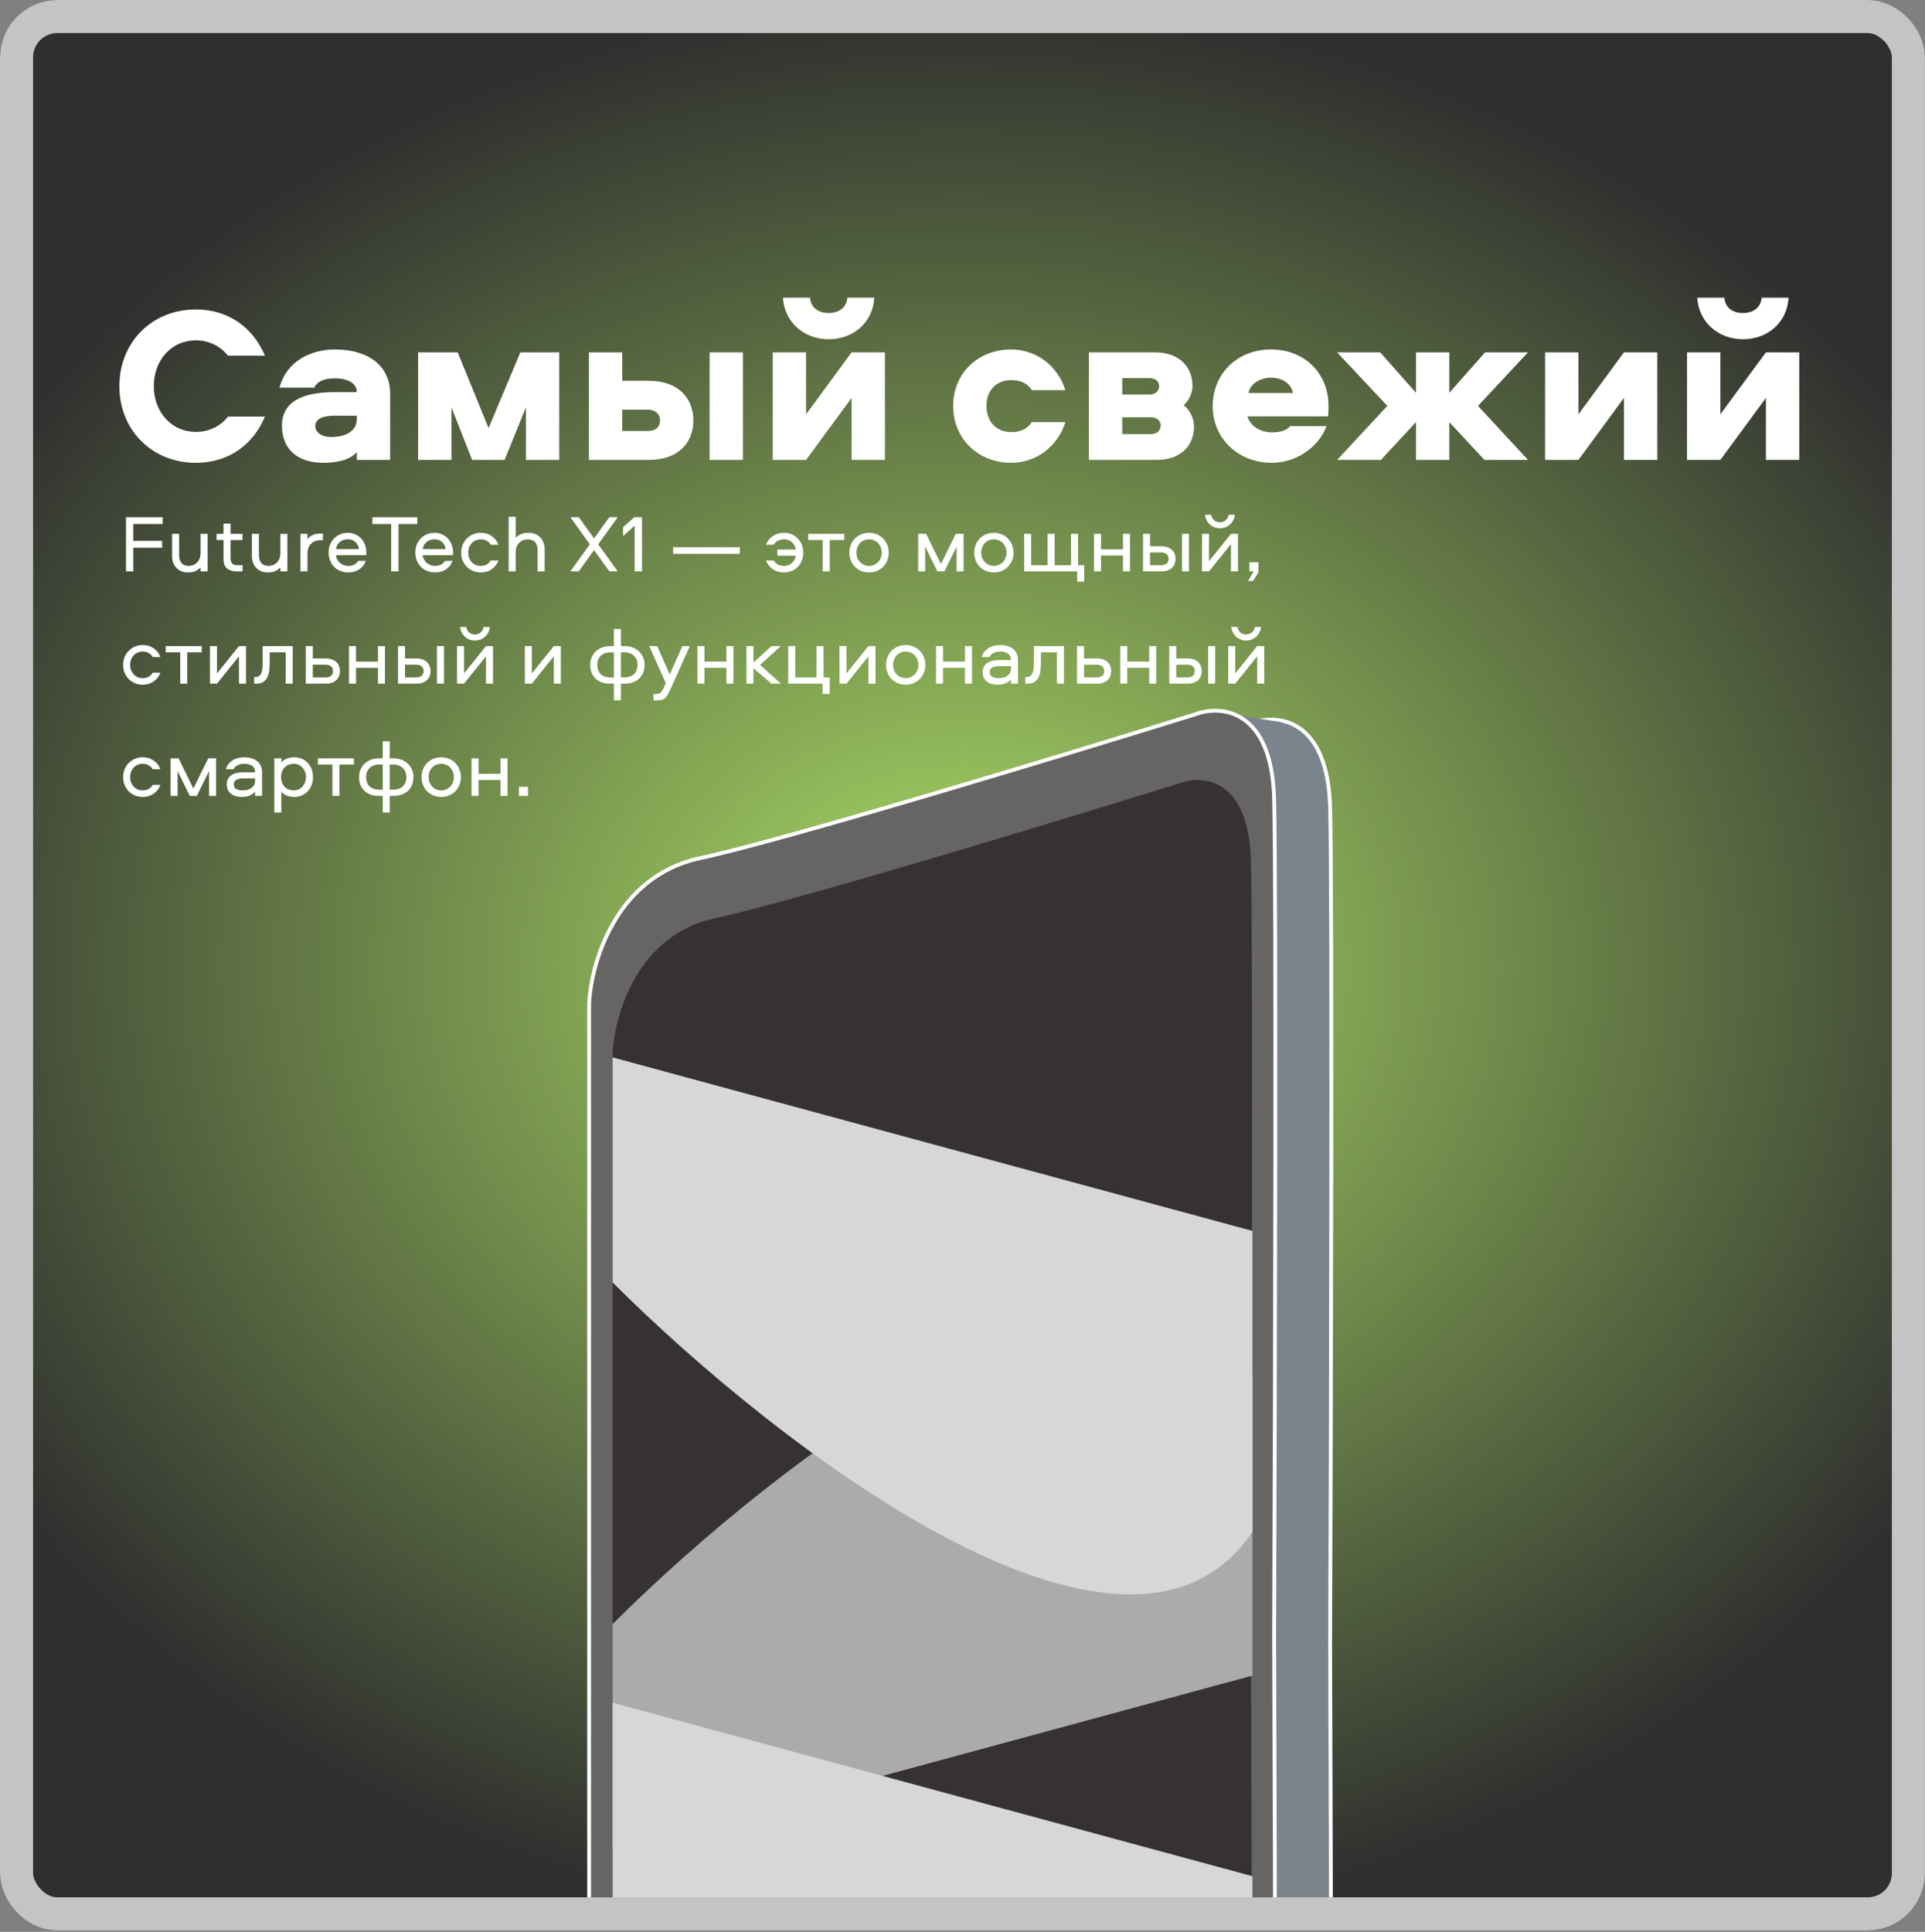
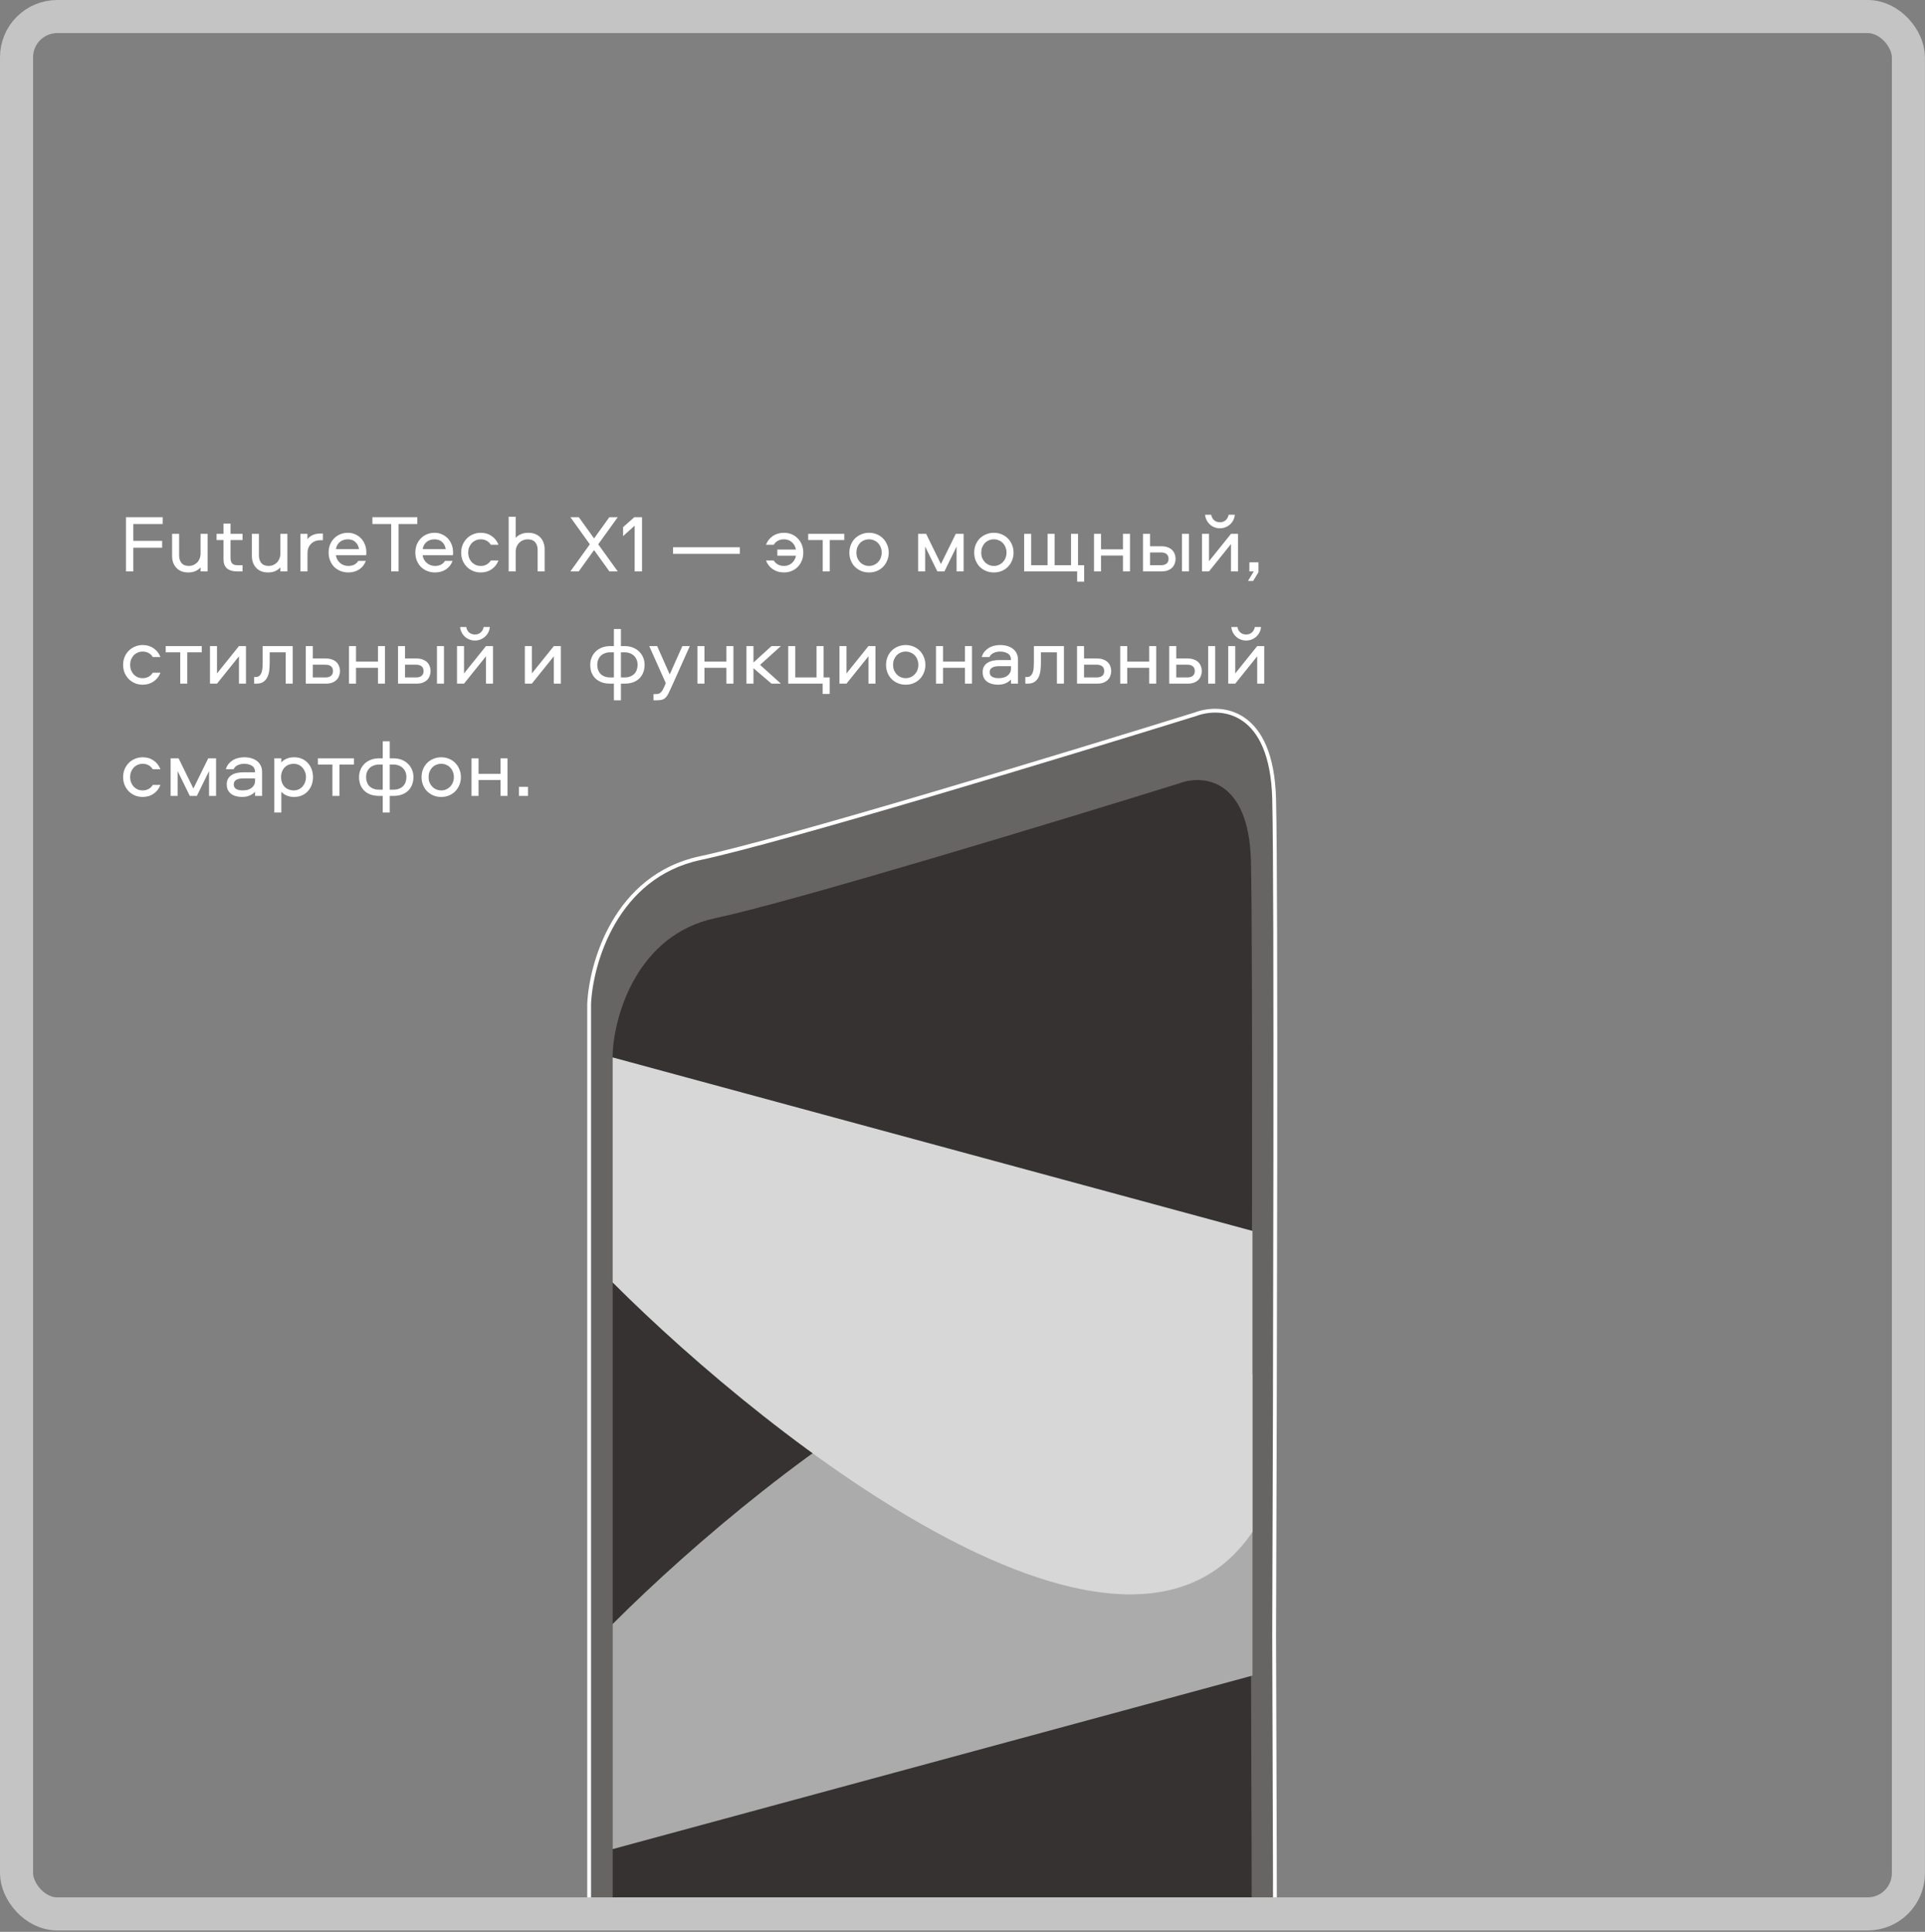
<svg xmlns="http://www.w3.org/2000/svg" width="566" height="568" viewBox="0 0 566 568" fill="none">
  <rect x="0" y="0" width="566" height="568" fill="#808080" stroke="none" />
  <g clip-path="url(#clip0_161_67)">
-     <rect width="565.986" height="567.58" rx="16.836" fill="url(#paint0_radial_161_67)" />
-     <path d="M189.684 297.795L189.684 297.808V297.821V483.451V669.081V669.094L189.684 669.107C189.959 675.153 191.912 684.526 196.884 693.056C201.862 701.599 209.885 709.321 222.287 711.967C246.677 717.17 329.535 742.338 367.958 754.286C371.668 755.681 377.3 756.111 382.107 752.792C386.932 749.459 390.763 742.46 391.091 729.344C391.743 703.28 391.363 554.549 391.091 483.451C391.363 412.353 391.743 263.622 391.091 237.558C390.763 224.442 386.932 217.443 382.107 214.11C377.301 210.791 371.669 211.221 367.958 212.616C329.536 224.564 246.677 249.732 222.287 254.935C209.885 257.581 201.862 265.303 196.884 273.846C191.912 282.376 189.959 291.749 189.684 297.795Z" fill="#7B848C" stroke="white" stroke-width="1.122" />
-     <path d="M359.005 209.515L376.917 212.364V217.656L359.005 220.099V209.515Z" fill="#7B848C" />
    <path d="M173.222 295.177L173.222 295.189V295.202V480.832V666.462V666.475L173.222 666.488C173.497 672.534 175.451 681.907 180.422 690.437C185.401 698.98 193.424 706.702 205.826 709.348C230.215 714.551 313.074 739.719 351.496 751.667C355.207 753.062 360.839 753.492 365.645 750.173C370.47 746.84 374.301 739.842 374.629 726.725C375.281 700.661 374.901 551.93 374.629 480.832C374.901 409.734 375.281 261.003 374.629 234.94C374.301 221.823 370.47 214.824 365.645 211.492C360.839 208.172 355.207 208.602 351.496 209.998C313.074 221.945 230.216 247.113 205.826 252.316C193.424 254.962 185.401 262.685 180.422 271.227C175.451 279.758 173.497 289.13 173.222 295.177Z" fill="#676464" stroke="white" stroke-width="1.122" />
    <path d="M210.275 269.963C187.389 274.845 180.651 298.443 180.142 309.631V483.564V657.496C180.651 668.685 187.389 692.283 210.275 697.165C233.161 702.047 310.846 725.645 346.827 736.834C353.566 739.377 367.196 738.359 367.806 713.948C368.416 689.536 368.06 550.187 367.806 483.564C368.06 416.941 368.416 277.591 367.806 253.18C367.196 228.768 353.566 227.751 346.827 230.294C310.846 241.482 233.161 265.08 210.275 269.963Z" fill="#363232" />
    <path d="M368.256 404.162C331.268 349.317 227.424 430.203 180.125 477.501V543.665L368.256 492.647V404.162Z" fill="#ABABAB" />
-     <path d="M368.256 640.122C331.268 694.967 227.424 614.082 180.125 566.783V500.619L368.256 551.637V640.122Z" fill="#D7D7D7" />
    <path d="M368.256 450.397C331.268 505.242 227.424 424.357 180.125 377.058V310.894L368.256 361.912V450.397Z" fill="#D7D7D7" />
-     <path d="M57.575 100.069C50.453 100.069 45.226 105.884 45.226 113.529C45.226 121.174 50.453 126.989 57.575 126.989C61.626 126.989 64.893 125.225 67.049 122.48H77.896C74.433 130.713 67.311 136.071 57.575 136.071C44.768 136.071 35.098 126.531 35.098 113.529C35.098 100.526 44.768 90.987 57.575 90.987C67.311 90.987 74.433 96.41 77.896 104.577H67.049C64.893 101.898 61.626 100.069 57.575 100.069ZM98.385 102.748C108.251 102.748 114.72 107.452 114.72 115.816V135.222H104.919V132.935C102.763 135.352 98.777 136.071 95.118 136.071C87.278 136.071 82.9 131.889 82.9 125.159C82.9 116.992 91.002 115.293 98.385 115.293H104.919C104.919 112.353 101.587 111.242 98.581 111.242C95.772 111.242 93.485 111.83 92.374 113.986H82.181C84.207 106.146 91.525 102.748 98.385 102.748ZM104.919 123.134V122.219H98.451C94.857 122.219 92.701 123.199 92.701 125.29C92.701 126.924 94.269 128.492 97.405 128.492C100.868 128.492 104.919 127.25 104.919 123.134ZM154.631 119.801L148.358 135.222H138.819L132.742 119.801V135.222H122.941V103.597H134.572L143.654 125.878L152.997 103.597H164.432V135.222H154.631V119.801ZM208.638 103.597H218.439V135.222H208.638V103.597ZM190.735 111.961C199.751 111.961 203.868 117.384 203.868 123.591C203.868 129.864 199.751 135.222 190.735 135.222H173.158V103.597H182.959V111.961H190.735ZM190.473 126.727C192.695 126.727 194.067 125.617 194.067 123.591C194.067 121.696 192.695 120.455 190.473 120.455H182.959V126.727H190.473ZM237.005 135.222H227.204V103.597H237.005V121.827L250.399 103.597H260.2V135.222H250.399V116.992L237.005 135.222ZM230.209 87.524H238.181C238.377 90.333 240.468 92.032 243.669 92.032C246.806 92.032 248.897 90.333 249.158 87.524H257.064C256.672 94.776 250.922 99.742 243.669 99.742C236.417 99.742 230.667 94.776 230.209 87.524ZM313.25 114.705H303.384C301.947 112.418 299.529 111.765 297.308 111.765C292.995 111.765 290.055 114.705 290.055 119.344C290.055 124.049 292.995 127.054 297.308 127.054C299.529 127.054 301.947 126.401 303.384 124.114H313.25C310.898 131.497 304.495 136.071 297.308 136.071C287.572 136.071 280.254 128.949 280.254 119.344C280.254 109.739 287.572 102.748 297.308 102.748C304.495 102.748 310.898 107.322 313.25 114.705ZM348.007 119.148C349.641 120.324 351.078 122.807 351.078 125.355C351.078 130.713 347.55 135.222 339.97 135.222H320.172V103.597H339.513C347.092 103.597 350.621 108.171 350.621 113.464C350.621 115.62 349.575 117.776 348.007 119.148ZM337.879 116.012C339.774 116.012 340.82 114.901 340.82 113.529C340.82 112.157 339.774 111.177 337.879 111.177H329.973V116.012H337.879ZM338.337 127.642C340.232 127.642 341.277 126.531 341.277 125.094C341.277 123.787 340.232 122.676 338.337 122.676H329.973V127.642H338.337ZM390.611 119.279C390.611 120.52 390.611 121.239 390.48 122.415H366.762C367.742 125.421 370.617 127.12 374.014 127.12C375.909 127.12 378.065 126.793 379.372 125.29H390.022C387.605 131.824 380.744 136.071 374.014 136.071C364.017 136.071 356.569 128.884 356.569 119.409C356.569 109.935 363.756 102.748 373.688 102.748C383.75 102.748 390.611 109.935 390.611 119.279ZM367.088 115.554H380.156C379.568 112.614 376.889 111.046 373.688 111.046C370.551 111.046 367.611 112.81 367.088 115.554ZM416.341 103.597H426.142V115.489L436.662 103.597H449.272L434.571 119.344L449.272 135.222H436.466L426.142 124.114V135.222H416.341V124.114L406.017 135.222H393.146L407.912 119.344L393.146 103.597H405.821L416.341 115.489V103.597ZM464.098 135.222H454.297V103.597H464.098V121.827L477.493 103.597H487.294V135.222H477.493V116.992L464.098 135.222ZM505.829 135.222H496.028V103.597H505.829V121.827L519.223 103.597H529.024V135.222H519.223V116.992L505.829 135.222ZM499.033 87.524H507.005C507.201 90.333 509.292 92.032 512.493 92.032C515.63 92.032 517.721 90.333 517.982 87.524H525.888C525.496 94.776 519.746 99.742 512.493 99.742C505.241 99.742 499.491 94.776 499.033 87.524Z" fill="white" />
    <path d="M39.2 154.08V159.024H47.672V161.04H39.2V168H37.04V152.064H47.84V154.08H39.2ZM55.33 168.312C54.578 168.312 53.906 168.192 53.314 167.952C52.738 167.712 52.25 167.376 51.85 166.944C51.45 166.512 51.138 166 50.914 165.408C50.706 164.816 50.602 164.168 50.602 163.464V156.96H52.666V163.296C52.666 164.208 52.898 164.952 53.362 165.528C53.842 166.104 54.57 166.392 55.546 166.392C55.978 166.392 56.402 166.312 56.818 166.152C57.234 165.976 57.602 165.736 57.922 165.432C58.242 165.112 58.498 164.72 58.69 164.256C58.882 163.792 58.978 163.272 58.978 162.696V156.96H61.042V168H58.978V166.8C58.61 167.248 58.114 167.616 57.49 167.904C56.882 168.176 56.162 168.312 55.33 168.312ZM67.785 153.936V156.96H71.313V158.784H67.785V164.016C67.785 164.736 67.937 165.28 68.241 165.648C68.561 166 69.081 166.176 69.801 166.176H71.313V168H69.609C68.409 168 67.457 167.712 66.753 167.136C66.065 166.544 65.721 165.648 65.721 164.448V158.784H63.681V156.96H65.721V153.936H67.785ZM78.791 168.312C78.039 168.312 77.367 168.192 76.775 167.952C76.199 167.712 75.711 167.376 75.311 166.944C74.911 166.512 74.599 166 74.375 165.408C74.167 164.816 74.063 164.168 74.063 163.464V156.96H76.127V163.296C76.127 164.208 76.359 164.952 76.823 165.528C77.303 166.104 78.031 166.392 79.007 166.392C79.439 166.392 79.863 166.312 80.279 166.152C80.695 165.976 81.063 165.736 81.383 165.432C81.703 165.112 81.959 164.72 82.151 164.256C82.343 163.792 82.439 163.272 82.439 162.696V156.96H84.503V168H82.439V166.8C82.071 167.248 81.575 167.616 80.951 167.904C80.343 168.176 79.623 168.312 78.791 168.312ZM90.406 156.96V158.52C90.71 158.088 91.182 157.704 91.822 157.368C92.462 157.032 93.286 156.864 94.294 156.864H94.942V158.832H94.294C93.078 158.832 92.126 159.192 91.438 159.912C90.75 160.616 90.406 161.544 90.406 162.696V168H88.342V156.96H90.406ZM102.406 166.392C103.062 166.392 103.638 166.272 104.134 166.032C104.646 165.776 105.046 165.4 105.334 164.904H107.566C107.182 165.976 106.526 166.816 105.598 167.424C104.686 168.016 103.622 168.312 102.406 168.312C101.574 168.312 100.806 168.168 100.102 167.88C99.398 167.592 98.782 167.192 98.254 166.68C97.742 166.152 97.342 165.528 97.054 164.808C96.766 164.088 96.622 163.304 96.622 162.456C96.622 161.624 96.758 160.856 97.03 160.152C97.318 159.448 97.71 158.84 98.206 158.328C98.702 157.8 99.294 157.392 99.982 157.104C100.686 156.8 101.454 156.648 102.286 156.648C103.07 156.648 103.79 156.8 104.446 157.104C105.118 157.392 105.694 157.792 106.174 158.304C106.654 158.816 107.03 159.424 107.302 160.128C107.574 160.816 107.71 161.552 107.71 162.336C107.71 162.464 107.71 162.608 107.71 162.768C107.71 162.928 107.694 163.088 107.662 163.248H98.758C98.822 163.696 98.958 164.112 99.166 164.496C99.374 164.88 99.638 165.216 99.958 165.504C100.278 165.776 100.646 165.992 101.062 166.152C101.478 166.312 101.926 166.392 102.406 166.392ZM102.286 158.568C101.326 158.568 100.534 158.832 99.91 159.36C99.286 159.888 98.91 160.584 98.782 161.448H105.55C105.422 160.584 105.07 159.888 104.494 159.36C103.934 158.832 103.198 158.568 102.286 158.568ZM122.698 152.064V154.08H117.178V168H115.018V154.08H109.498V152.064H122.698ZM127.906 166.392C128.562 166.392 129.138 166.272 129.634 166.032C130.146 165.776 130.546 165.4 130.834 164.904H133.066C132.682 165.976 132.026 166.816 131.098 167.424C130.186 168.016 129.122 168.312 127.906 168.312C127.074 168.312 126.306 168.168 125.602 167.88C124.898 167.592 124.282 167.192 123.754 166.68C123.242 166.152 122.842 165.528 122.554 164.808C122.266 164.088 122.122 163.304 122.122 162.456C122.122 161.624 122.258 160.856 122.53 160.152C122.818 159.448 123.21 158.84 123.706 158.328C124.202 157.8 124.794 157.392 125.482 157.104C126.186 156.8 126.954 156.648 127.786 156.648C128.57 156.648 129.29 156.8 129.946 157.104C130.618 157.392 131.194 157.792 131.674 158.304C132.154 158.816 132.53 159.424 132.802 160.128C133.074 160.816 133.21 161.552 133.21 162.336C133.21 162.464 133.21 162.608 133.21 162.768C133.21 162.928 133.194 163.088 133.162 163.248H124.258C124.322 163.696 124.458 164.112 124.666 164.496C124.874 164.88 125.138 165.216 125.458 165.504C125.778 165.776 126.146 165.992 126.562 166.152C126.978 166.312 127.426 166.392 127.906 166.392ZM127.786 158.568C126.826 158.568 126.034 158.832 125.41 159.36C124.786 159.888 124.41 160.584 124.282 161.448H131.05C130.922 160.584 130.57 159.888 129.994 159.36C129.434 158.832 128.698 158.568 127.786 158.568ZM144.31 160.176C144.022 159.68 143.622 159.288 143.11 159C142.598 158.712 142.014 158.568 141.358 158.568C140.814 158.568 140.318 158.672 139.87 158.88C139.422 159.072 139.03 159.344 138.694 159.696C138.374 160.048 138.118 160.464 137.926 160.944C137.75 161.424 137.662 161.936 137.662 162.48C137.662 163.024 137.75 163.536 137.926 164.016C138.118 164.496 138.374 164.912 138.694 165.264C139.03 165.616 139.422 165.896 139.87 166.104C140.318 166.296 140.814 166.392 141.358 166.392C142.014 166.392 142.598 166.248 143.11 165.96C143.622 165.672 144.022 165.28 144.31 164.784H146.566C146.166 165.856 145.502 166.712 144.574 167.352C143.662 167.992 142.59 168.312 141.358 168.312C140.542 168.312 139.782 168.168 139.078 167.88C138.374 167.576 137.766 167.168 137.254 166.656C136.742 166.128 136.334 165.512 136.03 164.808C135.742 164.088 135.598 163.312 135.598 162.48C135.598 161.648 135.742 160.88 136.03 160.176C136.334 159.456 136.742 158.84 137.254 158.328C137.766 157.8 138.374 157.392 139.078 157.104C139.782 156.8 140.542 156.648 141.358 156.648C142.59 156.648 143.662 156.968 144.574 157.608C145.502 158.248 146.166 159.104 146.566 160.176H144.31ZM155.345 156.648C156.097 156.648 156.769 156.768 157.361 157.008C157.969 157.248 158.473 157.584 158.873 158.016C159.289 158.448 159.601 158.96 159.809 159.552C160.033 160.144 160.145 160.792 160.145 161.496V168H158.081V161.664C158.081 160.752 157.841 160.008 157.361 159.432C156.881 158.856 156.137 158.568 155.129 158.568C154.681 158.568 154.241 158.656 153.809 158.832C153.393 158.992 153.025 159.232 152.705 159.552C152.385 159.856 152.121 160.24 151.913 160.704C151.721 161.168 151.625 161.688 151.625 162.264V168H149.561V151.944H151.625V158.16C151.993 157.712 152.489 157.352 153.113 157.08C153.737 156.792 154.481 156.648 155.345 156.648ZM174.672 161.736L170.16 168H167.712L173.424 160.032L167.712 152.064H170.184L174.672 158.304L179.16 152.064H181.632L175.896 160.032L181.632 168H179.184L174.672 161.736ZM186.608 154.56L183.2 157.632V154.992L186.512 152.064H188.768V168H186.608V154.56ZM217.525 160.896V162.84H197.893V160.896H217.525ZM228.557 161.568H234.029C233.869 160.688 233.469 159.968 232.829 159.408C232.205 158.848 231.429 158.568 230.501 158.568C229.829 158.568 229.229 158.712 228.701 159C228.189 159.288 227.789 159.68 227.501 160.176H225.221C225.621 159.104 226.285 158.248 227.213 157.608C228.157 156.968 229.253 156.648 230.501 156.648C231.317 156.648 232.069 156.792 232.757 157.08C233.445 157.368 234.045 157.776 234.557 158.304C235.069 158.816 235.469 159.432 235.757 160.152C236.045 160.856 236.189 161.632 236.189 162.48C236.189 163.328 236.045 164.112 235.757 164.832C235.469 165.536 235.069 166.152 234.557 166.68C234.045 167.192 233.445 167.592 232.757 167.88C232.069 168.168 231.317 168.312 230.501 168.312C229.253 168.312 228.157 167.992 227.213 167.352C226.285 166.712 225.621 165.856 225.221 164.784H227.501C227.789 165.28 228.189 165.672 228.701 165.96C229.229 166.248 229.829 166.392 230.501 166.392C231.429 166.392 232.205 166.112 232.829 165.552C233.469 164.992 233.869 164.272 234.029 163.392H228.557V161.568ZM237.628 156.96H248.236V158.784H243.964V168H241.9V158.784H237.628V156.96ZM255.523 156.648C256.355 156.648 257.123 156.8 257.827 157.104C258.531 157.392 259.139 157.8 259.651 158.328C260.163 158.84 260.563 159.456 260.851 160.176C261.155 160.88 261.307 161.648 261.307 162.48C261.307 163.312 261.155 164.088 260.851 164.808C260.563 165.512 260.163 166.128 259.651 166.656C259.139 167.168 258.531 167.576 257.827 167.88C257.123 168.168 256.355 168.312 255.523 168.312C254.691 168.312 253.923 168.168 253.219 167.88C252.515 167.576 251.899 167.168 251.371 166.656C250.859 166.128 250.459 165.512 250.171 164.808C249.883 164.088 249.739 163.312 249.739 162.48C249.739 161.648 249.883 160.88 250.171 160.176C250.459 159.456 250.859 158.84 251.371 158.328C251.899 157.8 252.515 157.392 253.219 157.104C253.923 156.8 254.691 156.648 255.523 156.648ZM255.523 166.392C256.067 166.392 256.563 166.288 257.011 166.08C257.475 165.872 257.867 165.592 258.187 165.24C258.523 164.888 258.779 164.48 258.955 164.016C259.147 163.536 259.243 163.024 259.243 162.48C259.243 161.936 259.147 161.424 258.955 160.944C258.779 160.464 258.523 160.048 258.187 159.696C257.867 159.344 257.475 159.072 257.011 158.88C256.563 158.672 256.067 158.568 255.523 158.568C254.979 158.568 254.475 158.672 254.011 158.88C253.563 159.072 253.171 159.344 252.835 159.696C252.515 160.048 252.259 160.464 252.067 160.944C251.891 161.424 251.803 161.936 251.803 162.48C251.803 163.024 251.891 163.536 252.067 164.016C252.259 164.48 252.515 164.888 252.835 165.24C253.171 165.592 253.563 165.872 254.011 166.08C254.475 166.288 254.979 166.392 255.523 166.392ZM277.687 168H275.599L272.023 160.704V168H269.959V156.96H272.311L276.655 165.84L281.023 156.96H283.327V168H281.263V160.704L277.687 168ZM292.226 156.648C293.058 156.648 293.826 156.8 294.53 157.104C295.234 157.392 295.842 157.8 296.354 158.328C296.866 158.84 297.266 159.456 297.554 160.176C297.858 160.88 298.01 161.648 298.01 162.48C298.01 163.312 297.858 164.088 297.554 164.808C297.266 165.512 296.866 166.128 296.354 166.656C295.842 167.168 295.234 167.576 294.53 167.88C293.826 168.168 293.058 168.312 292.226 168.312C291.394 168.312 290.626 168.168 289.922 167.88C289.218 167.576 288.602 167.168 288.074 166.656C287.562 166.128 287.162 165.512 286.874 164.808C286.586 164.088 286.442 163.312 286.442 162.48C286.442 161.648 286.586 160.88 286.874 160.176C287.162 159.456 287.562 158.84 288.074 158.328C288.602 157.8 289.218 157.392 289.922 157.104C290.626 156.8 291.394 156.648 292.226 156.648ZM292.226 166.392C292.77 166.392 293.266 166.288 293.714 166.08C294.178 165.872 294.57 165.592 294.89 165.24C295.226 164.888 295.482 164.48 295.658 164.016C295.85 163.536 295.946 163.024 295.946 162.48C295.946 161.936 295.85 161.424 295.658 160.944C295.482 160.464 295.226 160.048 294.89 159.696C294.57 159.344 294.178 159.072 293.714 158.88C293.266 158.672 292.77 158.568 292.226 158.568C291.682 158.568 291.178 158.672 290.714 158.88C290.266 159.072 289.874 159.344 289.538 159.696C289.218 160.048 288.962 160.464 288.77 160.944C288.594 161.424 288.506 161.936 288.506 162.48C288.506 163.024 288.594 163.536 288.77 164.016C288.962 164.48 289.218 164.888 289.538 165.24C289.874 165.592 290.266 165.872 290.714 166.08C291.178 166.288 291.682 166.392 292.226 166.392ZM316.707 171.024V168H301.131V156.96H303.195V166.176H308.019V156.96H310.083V166.176H314.907V156.96H316.971V166.176H318.771V171.024H316.707ZM332.246 156.96V168H330.182V163.344H323.726V168H321.662V156.96H323.726V161.52H330.182V156.96H332.246ZM349.588 156.96V168H347.524V156.96H349.588ZM341.5 160.608C342.22 160.608 342.836 160.712 343.348 160.92C343.876 161.112 344.308 161.376 344.644 161.712C344.98 162.048 345.228 162.44 345.388 162.888C345.564 163.336 345.652 163.808 345.652 164.304C345.652 164.8 345.564 165.272 345.388 165.72C345.228 166.168 344.98 166.56 344.644 166.896C344.308 167.232 343.876 167.504 343.348 167.712C342.836 167.904 342.22 168 341.5 168H336.076V156.96H338.14V160.608H341.5ZM341.428 166.176C342.1 166.176 342.628 166.016 343.012 165.696C343.396 165.376 343.588 164.912 343.588 164.304C343.588 163.696 343.396 163.232 343.012 162.912C342.628 162.592 342.1 162.432 341.428 162.432H338.14V166.176H341.428ZM353.42 168V156.96H355.484V165L361.94 156.96H364.004V168H361.94V159.96L355.484 168H353.42ZM358.7 153.552C359.388 153.552 359.956 153.344 360.404 152.928C360.868 152.496 361.148 151.968 361.244 151.344H363.068C363.02 151.904 362.876 152.424 362.636 152.904C362.396 153.384 362.076 153.808 361.676 154.176C361.292 154.528 360.844 154.808 360.332 155.016C359.82 155.224 359.276 155.328 358.7 155.328C358.108 155.328 357.556 155.224 357.044 155.016C356.532 154.808 356.084 154.528 355.7 154.176C355.316 153.808 355.004 153.384 354.764 152.904C354.524 152.424 354.38 151.904 354.332 151.344H356.132C356.228 151.968 356.5 152.496 356.948 152.928C357.412 153.344 357.996 153.552 358.7 153.552ZM366.946 170.808L368.626 168H367.354V165.336H370.018V168.24L368.458 170.808H366.946ZM44.912 193.176C44.624 192.68 44.224 192.288 43.712 192C43.2 191.712 42.616 191.568 41.96 191.568C41.416 191.568 40.92 191.672 40.472 191.88C40.024 192.072 39.632 192.344 39.296 192.696C38.976 193.048 38.72 193.464 38.528 193.944C38.352 194.424 38.264 194.936 38.264 195.48C38.264 196.024 38.352 196.536 38.528 197.016C38.72 197.496 38.976 197.912 39.296 198.264C39.632 198.616 40.024 198.896 40.472 199.104C40.92 199.296 41.416 199.392 41.96 199.392C42.616 199.392 43.2 199.248 43.712 198.96C44.224 198.672 44.624 198.28 44.912 197.784H47.168C46.768 198.856 46.104 199.712 45.176 200.352C44.264 200.992 43.192 201.312 41.96 201.312C41.144 201.312 40.384 201.168 39.68 200.88C38.976 200.576 38.368 200.168 37.856 199.656C37.344 199.128 36.936 198.512 36.632 197.808C36.344 197.088 36.2 196.312 36.2 195.48C36.2 194.648 36.344 193.88 36.632 193.176C36.936 192.456 37.344 191.84 37.856 191.328C38.368 190.8 38.976 190.392 39.68 190.104C40.384 189.8 41.144 189.648 41.96 189.648C43.192 189.648 44.264 189.968 45.176 190.608C46.104 191.248 46.768 192.104 47.168 193.176H44.912ZM48.722 189.96H59.33V191.784H55.058V201H52.994V191.784H48.722V189.96ZM61.74 201V189.96H63.804V198L70.26 189.96H72.324V201H70.26V192.96L63.804 201H61.74ZM86.066 189.96V201H84.002V191.784H79.298V194.64C79.298 195.344 79.266 196.072 79.202 196.824C79.138 197.56 78.978 198.24 78.722 198.864C78.466 199.488 78.074 200 77.546 200.4C77.034 200.8 76.322 201 75.41 201H74.714V199.056H75.146C75.658 199.056 76.05 198.92 76.322 198.648C76.61 198.36 76.818 198 76.946 197.568C77.09 197.136 77.17 196.664 77.186 196.152C77.218 195.624 77.234 195.12 77.234 194.64V189.96H86.066ZM95.816 193.608C96.536 193.608 97.152 193.712 97.664 193.92C98.192 194.112 98.624 194.376 98.96 194.712C99.296 195.048 99.544 195.44 99.704 195.888C99.88 196.336 99.968 196.808 99.968 197.304C99.968 197.8 99.88 198.272 99.704 198.72C99.544 199.168 99.296 199.56 98.96 199.896C98.624 200.232 98.192 200.504 97.664 200.712C97.152 200.904 96.536 201 95.816 201H89.912V189.96H91.976V193.608H95.816ZM95.744 199.176C96.416 199.176 96.944 199.016 97.328 198.696C97.712 198.376 97.904 197.912 97.904 197.304C97.904 196.696 97.712 196.232 97.328 195.912C96.944 195.592 96.416 195.432 95.744 195.432H91.976V199.176H95.744ZM113.199 189.96V201H111.135V196.344H104.679V201H102.615V189.96H104.679V194.52H111.135V189.96H113.199ZM130.541 189.96V201H128.477V189.96H130.541ZM122.453 193.608C123.173 193.608 123.789 193.712 124.301 193.92C124.829 194.112 125.261 194.376 125.597 194.712C125.933 195.048 126.181 195.44 126.341 195.888C126.517 196.336 126.605 196.808 126.605 197.304C126.605 197.8 126.517 198.272 126.341 198.72C126.181 199.168 125.933 199.56 125.597 199.896C125.261 200.232 124.829 200.504 124.301 200.712C123.789 200.904 123.173 201 122.453 201H117.029V189.96H119.093V193.608H122.453ZM122.381 199.176C123.053 199.176 123.581 199.016 123.965 198.696C124.349 198.376 124.541 197.912 124.541 197.304C124.541 196.696 124.349 196.232 123.965 195.912C123.581 195.592 123.053 195.432 122.381 195.432H119.093V199.176H122.381ZM134.373 201V189.96H136.437V198L142.893 189.96H144.957V201H142.893V192.96L136.437 201H134.373ZM139.653 186.552C140.341 186.552 140.909 186.344 141.357 185.928C141.821 185.496 142.101 184.968 142.197 184.344H144.021C143.973 184.904 143.829 185.424 143.589 185.904C143.349 186.384 143.029 186.808 142.629 187.176C142.245 187.528 141.797 187.808 141.285 188.016C140.773 188.224 140.229 188.328 139.653 188.328C139.061 188.328 138.509 188.224 137.997 188.016C137.485 187.808 137.037 187.528 136.653 187.176C136.269 186.808 135.957 186.384 135.717 185.904C135.477 185.424 135.333 184.904 135.285 184.344H137.085C137.181 184.968 137.453 185.496 137.901 185.928C138.365 186.344 138.949 186.552 139.653 186.552ZM154.318 201V189.96H156.382V198L162.838 189.96H164.902V201H162.838V192.96L156.382 201H154.318ZM182.568 184.944V189.96H183.672C184.52 189.96 185.304 190.096 186.024 190.368C186.744 190.64 187.36 191.024 187.872 191.52C188.4 192.016 188.808 192.6 189.096 193.272C189.384 193.944 189.528 194.672 189.528 195.456C189.528 196.288 189.392 197.048 189.12 197.736C188.864 198.408 188.48 198.992 187.968 199.488C187.472 199.968 186.856 200.344 186.12 200.616C185.4 200.872 184.584 201 183.672 201H182.568V205.896H180.504V201H179.4C178.488 201 177.664 200.872 176.928 200.616C176.208 200.344 175.592 199.968 175.08 199.488C174.584 198.992 174.2 198.408 173.928 197.736C173.672 197.048 173.544 196.288 173.544 195.456C173.544 194.672 173.688 193.944 173.976 193.272C174.264 192.6 174.664 192.016 175.176 191.52C175.704 191.024 176.328 190.64 177.048 190.368C177.768 190.096 178.552 189.96 179.4 189.96H180.504V184.944H182.568ZM182.568 191.784V199.176H183.624C184.264 199.176 184.824 199.08 185.304 198.888C185.8 198.696 186.2 198.44 186.504 198.12C186.824 197.784 187.064 197.392 187.224 196.944C187.384 196.48 187.464 195.984 187.464 195.456C187.464 194.928 187.376 194.44 187.2 193.992C187.024 193.544 186.768 193.16 186.432 192.84C186.112 192.504 185.712 192.248 185.232 192.072C184.752 191.88 184.208 191.784 183.6 191.784H182.568ZM179.472 191.784C178.864 191.784 178.32 191.88 177.84 192.072C177.36 192.248 176.952 192.504 176.616 192.84C176.296 193.16 176.048 193.544 175.872 193.992C175.696 194.44 175.608 194.928 175.608 195.456C175.608 195.984 175.688 196.48 175.848 196.944C176.008 197.392 176.24 197.784 176.544 198.12C176.864 198.44 177.264 198.696 177.744 198.888C178.224 199.08 178.792 199.176 179.448 199.176H180.504V191.784H179.472ZM190.89 189.96H193.218L196.914 198.288L200.634 189.96H202.818L197.61 201.6C197.242 202.432 196.922 203.12 196.65 203.664C196.394 204.224 196.114 204.664 195.81 204.984C195.522 205.32 195.178 205.552 194.778 205.68C194.378 205.824 193.85 205.896 193.194 205.896H192.138V204.072H192.81C193.13 204.072 193.402 204.04 193.626 203.976C193.866 203.912 194.074 203.792 194.25 203.616C194.442 203.456 194.618 203.24 194.778 202.968C194.938 202.696 195.114 202.344 195.306 201.912L195.762 200.856L190.89 189.96ZM215.645 189.96V201H213.581V196.344H207.125V201H205.061V189.96H207.125V194.52H213.581V189.96H215.645ZM221.539 189.96V194.784L226.843 189.96H229.603L223.483 195.48L229.603 201H226.843L221.539 196.464V201H219.475V189.96H221.539ZM241.884 204.024V201H231.756V189.96H233.82V199.176H240.084V189.96H242.148V199.176H243.948V204.024H241.884ZM246.826 201V189.96H248.89V198L255.346 189.96H257.41V201H255.346V192.96L248.89 201H246.826ZM266.304 189.648C267.136 189.648 267.904 189.8 268.608 190.104C269.312 190.392 269.92 190.8 270.432 191.328C270.944 191.84 271.344 192.456 271.632 193.176C271.936 193.88 272.088 194.648 272.088 195.48C272.088 196.312 271.936 197.088 271.632 197.808C271.344 198.512 270.944 199.128 270.432 199.656C269.92 200.168 269.312 200.576 268.608 200.88C267.904 201.168 267.136 201.312 266.304 201.312C265.472 201.312 264.704 201.168 264 200.88C263.296 200.576 262.68 200.168 262.152 199.656C261.64 199.128 261.24 198.512 260.952 197.808C260.664 197.088 260.52 196.312 260.52 195.48C260.52 194.648 260.664 193.88 260.952 193.176C261.24 192.456 261.64 191.84 262.152 191.328C262.68 190.8 263.296 190.392 264 190.104C264.704 189.8 265.472 189.648 266.304 189.648ZM266.304 199.392C266.848 199.392 267.344 199.288 267.792 199.08C268.256 198.872 268.648 198.592 268.968 198.24C269.304 197.888 269.56 197.48 269.736 197.016C269.928 196.536 270.024 196.024 270.024 195.48C270.024 194.936 269.928 194.424 269.736 193.944C269.56 193.464 269.304 193.048 268.968 192.696C268.648 192.344 268.256 192.072 267.792 191.88C267.344 191.672 266.848 191.568 266.304 191.568C265.76 191.568 265.256 191.672 264.792 191.88C264.344 192.072 263.952 192.344 263.616 192.696C263.296 193.048 263.04 193.464 262.848 193.944C262.672 194.424 262.584 194.936 262.584 195.48C262.584 196.024 262.672 196.536 262.848 197.016C263.04 197.48 263.296 197.888 263.616 198.24C263.952 198.592 264.344 198.872 264.792 199.08C265.256 199.288 265.76 199.392 266.304 199.392ZM285.793 189.96V201H283.729V196.344H277.273V201H275.209V189.96H277.273V194.52H283.729V189.96H285.793ZM294.039 189.648C294.823 189.648 295.535 189.744 296.175 189.936C296.831 190.128 297.391 190.408 297.855 190.776C298.319 191.144 298.679 191.6 298.935 192.144C299.191 192.672 299.319 193.28 299.319 193.968V201H297.255V199.8C296.823 200.264 296.287 200.632 295.647 200.904C295.023 201.176 294.279 201.312 293.415 201.312C292.759 201.312 292.159 201.232 291.615 201.072C291.071 200.928 290.599 200.704 290.199 200.4C289.799 200.096 289.487 199.72 289.263 199.272C289.039 198.808 288.927 198.264 288.927 197.64C288.927 196.968 289.055 196.408 289.311 195.96C289.583 195.496 289.943 195.128 290.391 194.856C290.839 194.568 291.351 194.368 291.927 194.256C292.519 194.128 293.135 194.064 293.775 194.064H297.255C297.255 193.152 296.943 192.512 296.319 192.144C295.711 191.76 294.951 191.568 294.039 191.568C293.367 191.568 292.735 191.704 292.143 191.976C291.567 192.248 291.167 192.648 290.943 193.176H288.663C288.823 192.6 289.071 192.096 289.407 191.664C289.759 191.232 290.167 190.864 290.631 190.56C291.111 190.256 291.639 190.032 292.215 189.888C292.791 189.728 293.399 189.648 294.039 189.648ZM297.255 195.864H293.751C292.887 195.864 292.207 196.008 291.711 196.296C291.231 196.584 290.991 197.032 290.991 197.64C290.991 198.248 291.231 198.696 291.711 198.984C292.191 199.256 292.831 199.392 293.631 199.392C294.751 199.392 295.631 199.136 296.271 198.624C296.927 198.096 297.255 197.416 297.255 196.584V195.864ZM312.824 189.96V201H310.76V191.784H306.056V194.64C306.056 195.344 306.024 196.072 305.96 196.824C305.896 197.56 305.736 198.24 305.48 198.864C305.224 199.488 304.832 200 304.304 200.4C303.792 200.8 303.08 201 302.168 201H301.472V199.056H301.904C302.416 199.056 302.808 198.92 303.08 198.648C303.368 198.36 303.576 198 303.704 197.568C303.848 197.136 303.928 196.664 303.944 196.152C303.976 195.624 303.992 195.12 303.992 194.64V189.96H312.824ZM322.574 193.608C323.294 193.608 323.91 193.712 324.422 193.92C324.95 194.112 325.382 194.376 325.718 194.712C326.054 195.048 326.302 195.44 326.462 195.888C326.638 196.336 326.726 196.808 326.726 197.304C326.726 197.8 326.638 198.272 326.462 198.72C326.302 199.168 326.054 199.56 325.718 199.896C325.382 200.232 324.95 200.504 324.422 200.712C323.91 200.904 323.294 201 322.574 201H316.67V189.96H318.734V193.608H322.574ZM322.502 199.176C323.174 199.176 323.702 199.016 324.086 198.696C324.47 198.376 324.662 197.912 324.662 197.304C324.662 196.696 324.47 196.232 324.086 195.912C323.702 195.592 323.174 195.432 322.502 195.432H318.734V199.176H322.502ZM339.957 189.96V201H337.893V196.344H331.437V201H329.373V189.96H331.437V194.52H337.893V189.96H339.957ZM357.299 189.96V201H355.235V189.96H357.299ZM349.211 193.608C349.931 193.608 350.547 193.712 351.059 193.92C351.587 194.112 352.019 194.376 352.355 194.712C352.691 195.048 352.939 195.44 353.099 195.888C353.275 196.336 353.363 196.808 353.363 197.304C353.363 197.8 353.275 198.272 353.099 198.72C352.939 199.168 352.691 199.56 352.355 199.896C352.019 200.232 351.587 200.504 351.059 200.712C350.547 200.904 349.931 201 349.211 201H343.787V189.96H345.851V193.608H349.211ZM349.139 199.176C349.811 199.176 350.339 199.016 350.723 198.696C351.107 198.376 351.299 197.912 351.299 197.304C351.299 196.696 351.107 196.232 350.723 195.912C350.339 195.592 349.811 195.432 349.139 195.432H345.851V199.176H349.139ZM361.131 201V189.96H363.195V198L369.651 189.96H371.715V201H369.651V192.96L363.195 201H361.131ZM366.411 186.552C367.099 186.552 367.667 186.344 368.115 185.928C368.579 185.496 368.859 184.968 368.955 184.344H370.779C370.731 184.904 370.587 185.424 370.347 185.904C370.107 186.384 369.787 186.808 369.387 187.176C369.003 187.528 368.555 187.808 368.043 188.016C367.531 188.224 366.987 188.328 366.411 188.328C365.819 188.328 365.267 188.224 364.755 188.016C364.243 187.808 363.795 187.528 363.411 187.176C363.027 186.808 362.715 186.384 362.475 185.904C362.235 185.424 362.091 184.904 362.043 184.344H363.843C363.939 184.968 364.211 185.496 364.659 185.928C365.123 186.344 365.707 186.552 366.411 186.552ZM44.912 226.176C44.624 225.68 44.224 225.288 43.712 225C43.2 224.712 42.616 224.568 41.96 224.568C41.416 224.568 40.92 224.672 40.472 224.88C40.024 225.072 39.632 225.344 39.296 225.696C38.976 226.048 38.72 226.464 38.528 226.944C38.352 227.424 38.264 227.936 38.264 228.48C38.264 229.024 38.352 229.536 38.528 230.016C38.72 230.496 38.976 230.912 39.296 231.264C39.632 231.616 40.024 231.896 40.472 232.104C40.92 232.296 41.416 232.392 41.96 232.392C42.616 232.392 43.2 232.248 43.712 231.96C44.224 231.672 44.624 231.28 44.912 230.784H47.168C46.768 231.856 46.104 232.712 45.176 233.352C44.264 233.992 43.192 234.312 41.96 234.312C41.144 234.312 40.384 234.168 39.68 233.88C38.976 233.576 38.368 233.168 37.856 232.656C37.344 232.128 36.936 231.512 36.632 230.808C36.344 230.088 36.2 229.312 36.2 228.48C36.2 227.648 36.344 226.88 36.632 226.176C36.936 225.456 37.344 224.84 37.856 224.328C38.368 223.8 38.976 223.392 39.68 223.104C40.384 222.8 41.144 222.648 41.96 222.648C43.192 222.648 44.264 222.968 45.176 223.608C46.104 224.248 46.768 225.104 47.168 226.176H44.912ZM57.89 234H55.802L52.226 226.704V234H50.162V222.96H52.514L56.858 231.84L61.226 222.96H63.53V234H61.466V226.704L57.89 234ZM71.781 222.648C72.565 222.648 73.277 222.744 73.917 222.936C74.573 223.128 75.133 223.408 75.597 223.776C76.061 224.144 76.421 224.6 76.677 225.144C76.933 225.672 77.061 226.28 77.061 226.968V234H74.997V232.8C74.565 233.264 74.029 233.632 73.389 233.904C72.765 234.176 72.021 234.312 71.157 234.312C70.501 234.312 69.901 234.232 69.357 234.072C68.813 233.928 68.341 233.704 67.941 233.4C67.541 233.096 67.229 232.72 67.005 232.272C66.781 231.808 66.669 231.264 66.669 230.64C66.669 229.968 66.797 229.408 67.053 228.96C67.325 228.496 67.685 228.128 68.133 227.856C68.581 227.568 69.093 227.368 69.669 227.256C70.261 227.128 70.877 227.064 71.517 227.064H74.997C74.997 226.152 74.685 225.512 74.061 225.144C73.453 224.76 72.693 224.568 71.781 224.568C71.109 224.568 70.477 224.704 69.885 224.976C69.309 225.248 68.909 225.648 68.685 226.176H66.405C66.565 225.6 66.813 225.096 67.149 224.664C67.501 224.232 67.909 223.864 68.373 223.56C68.853 223.256 69.381 223.032 69.957 222.888C70.533 222.728 71.141 222.648 71.781 222.648ZM74.997 228.864H71.493C70.629 228.864 69.949 229.008 69.453 229.296C68.973 229.584 68.733 230.032 68.733 230.64C68.733 231.248 68.973 231.696 69.453 231.984C69.933 232.256 70.573 232.392 71.373 232.392C72.493 232.392 73.373 232.136 74.013 231.624C74.669 231.096 74.997 230.416 74.997 229.584V228.864ZM80.654 238.896V222.96H82.718V224.16C83.134 223.696 83.662 223.328 84.302 223.056C84.942 222.784 85.654 222.648 86.438 222.648C87.35 222.648 88.15 222.808 88.838 223.128C89.542 223.448 90.126 223.88 90.59 224.424C91.07 224.968 91.43 225.592 91.67 226.296C91.91 226.984 92.03 227.712 92.03 228.48C92.03 229.248 91.91 229.984 91.67 230.688C91.43 231.376 91.07 231.992 90.59 232.536C90.126 233.08 89.542 233.512 88.838 233.832C88.15 234.152 87.35 234.312 86.438 234.312C85.654 234.312 84.942 234.176 84.302 233.904C83.662 233.632 83.134 233.264 82.718 232.8V238.896H80.654ZM82.646 228.48C82.646 229.136 82.75 229.712 82.958 230.208C83.166 230.688 83.438 231.096 83.774 231.432C84.126 231.752 84.526 231.992 84.974 232.152C85.422 232.312 85.886 232.392 86.366 232.392C86.894 232.392 87.382 232.288 87.83 232.08C88.278 231.872 88.654 231.592 88.958 231.24C89.278 230.872 89.526 230.456 89.702 229.992C89.878 229.512 89.966 229.008 89.966 228.48C89.966 227.952 89.878 227.456 89.702 226.992C89.526 226.512 89.278 226.096 88.958 225.744C88.654 225.376 88.278 225.088 87.83 224.88C87.382 224.672 86.894 224.568 86.366 224.568C85.886 224.568 85.422 224.648 84.974 224.808C84.526 224.968 84.126 225.216 83.774 225.552C83.438 225.872 83.166 226.28 82.958 226.776C82.75 227.256 82.646 227.824 82.646 228.48ZM93.464 222.96H104.072V224.784H99.8V234H97.736V224.784H93.464V222.96ZM114.599 217.944V222.96H115.703C116.551 222.96 117.335 223.096 118.055 223.368C118.775 223.64 119.391 224.024 119.903 224.52C120.431 225.016 120.839 225.6 121.127 226.272C121.415 226.944 121.559 227.672 121.559 228.456C121.559 229.288 121.423 230.048 121.151 230.736C120.895 231.408 120.511 231.992 119.999 232.488C119.503 232.968 118.887 233.344 118.151 233.616C117.431 233.872 116.615 234 115.703 234H114.599V238.896H112.535V234H111.431C110.519 234 109.695 233.872 108.959 233.616C108.239 233.344 107.623 232.968 107.111 232.488C106.615 231.992 106.231 231.408 105.959 230.736C105.703 230.048 105.575 229.288 105.575 228.456C105.575 227.672 105.719 226.944 106.007 226.272C106.295 225.6 106.695 225.016 107.207 224.52C107.735 224.024 108.359 223.64 109.079 223.368C109.799 223.096 110.583 222.96 111.431 222.96H112.535V217.944H114.599ZM114.599 224.784V232.176H115.655C116.295 232.176 116.855 232.08 117.335 231.888C117.831 231.696 118.231 231.44 118.535 231.12C118.855 230.784 119.095 230.392 119.255 229.944C119.415 229.48 119.495 228.984 119.495 228.456C119.495 227.928 119.407 227.44 119.231 226.992C119.055 226.544 118.799 226.16 118.463 225.84C118.143 225.504 117.743 225.248 117.263 225.072C116.783 224.88 116.239 224.784 115.631 224.784H114.599ZM111.503 224.784C110.895 224.784 110.351 224.88 109.871 225.072C109.391 225.248 108.983 225.504 108.647 225.84C108.327 226.16 108.079 226.544 107.903 226.992C107.727 227.44 107.639 227.928 107.639 228.456C107.639 228.984 107.719 229.48 107.879 229.944C108.039 230.392 108.271 230.784 108.575 231.12C108.895 231.44 109.295 231.696 109.775 231.888C110.255 232.08 110.823 232.176 111.479 232.176H112.535V224.784H111.503ZM129.734 222.648C130.566 222.648 131.334 222.8 132.038 223.104C132.742 223.392 133.35 223.8 133.862 224.328C134.374 224.84 134.774 225.456 135.062 226.176C135.366 226.88 135.518 227.648 135.518 228.48C135.518 229.312 135.366 230.088 135.062 230.808C134.774 231.512 134.374 232.128 133.862 232.656C133.35 233.168 132.742 233.576 132.038 233.88C131.334 234.168 130.566 234.312 129.734 234.312C128.902 234.312 128.134 234.168 127.43 233.88C126.726 233.576 126.11 233.168 125.582 232.656C125.07 232.128 124.67 231.512 124.382 230.808C124.094 230.088 123.95 229.312 123.95 228.48C123.95 227.648 124.094 226.88 124.382 226.176C124.67 225.456 125.07 224.84 125.582 224.328C126.11 223.8 126.726 223.392 127.43 223.104C128.134 222.8 128.902 222.648 129.734 222.648ZM129.734 232.392C130.278 232.392 130.774 232.288 131.222 232.08C131.686 231.872 132.078 231.592 132.398 231.24C132.734 230.888 132.99 230.48 133.166 230.016C133.358 229.536 133.454 229.024 133.454 228.48C133.454 227.936 133.358 227.424 133.166 226.944C132.99 226.464 132.734 226.048 132.398 225.696C132.078 225.344 131.686 225.072 131.222 224.88C130.774 224.672 130.278 224.568 129.734 224.568C129.19 224.568 128.686 224.672 128.222 224.88C127.774 225.072 127.382 225.344 127.046 225.696C126.726 226.048 126.47 226.464 126.278 226.944C126.102 227.424 126.014 227.936 126.014 228.48C126.014 229.024 126.102 229.536 126.278 230.016C126.47 230.48 126.726 230.888 127.046 231.24C127.382 231.592 127.774 231.872 128.222 232.08C128.686 232.288 129.19 232.392 129.734 232.392ZM149.223 222.96V234H147.159V229.344H140.703V234H138.639V222.96H140.703V227.52H147.159V222.96H149.223ZM152.573 231.336H155.237V234H152.573V231.336Z" fill="white" />
  </g>
  <rect x="4.864" y="4.864" width="556.258" height="557.853" rx="11.972" stroke="#C4C4C4" stroke-width="9.727" />
  <defs>
    <radialGradient id="paint0_radial_161_67" cx="0" cy="0" r="1" gradientUnits="userSpaceOnUse" gradientTransform="translate(282.993 283.79) rotate(90) scale(283.79 337.49)">
      <stop stop-color="#ABDD65" />
      <stop offset="1" stop-color="#2F2F2F" />
    </radialGradient>
    <clipPath id="clip0_161_67">
      <rect width="565.986" height="567.58" rx="16.836" fill="white" />
    </clipPath>
  </defs>
</svg>